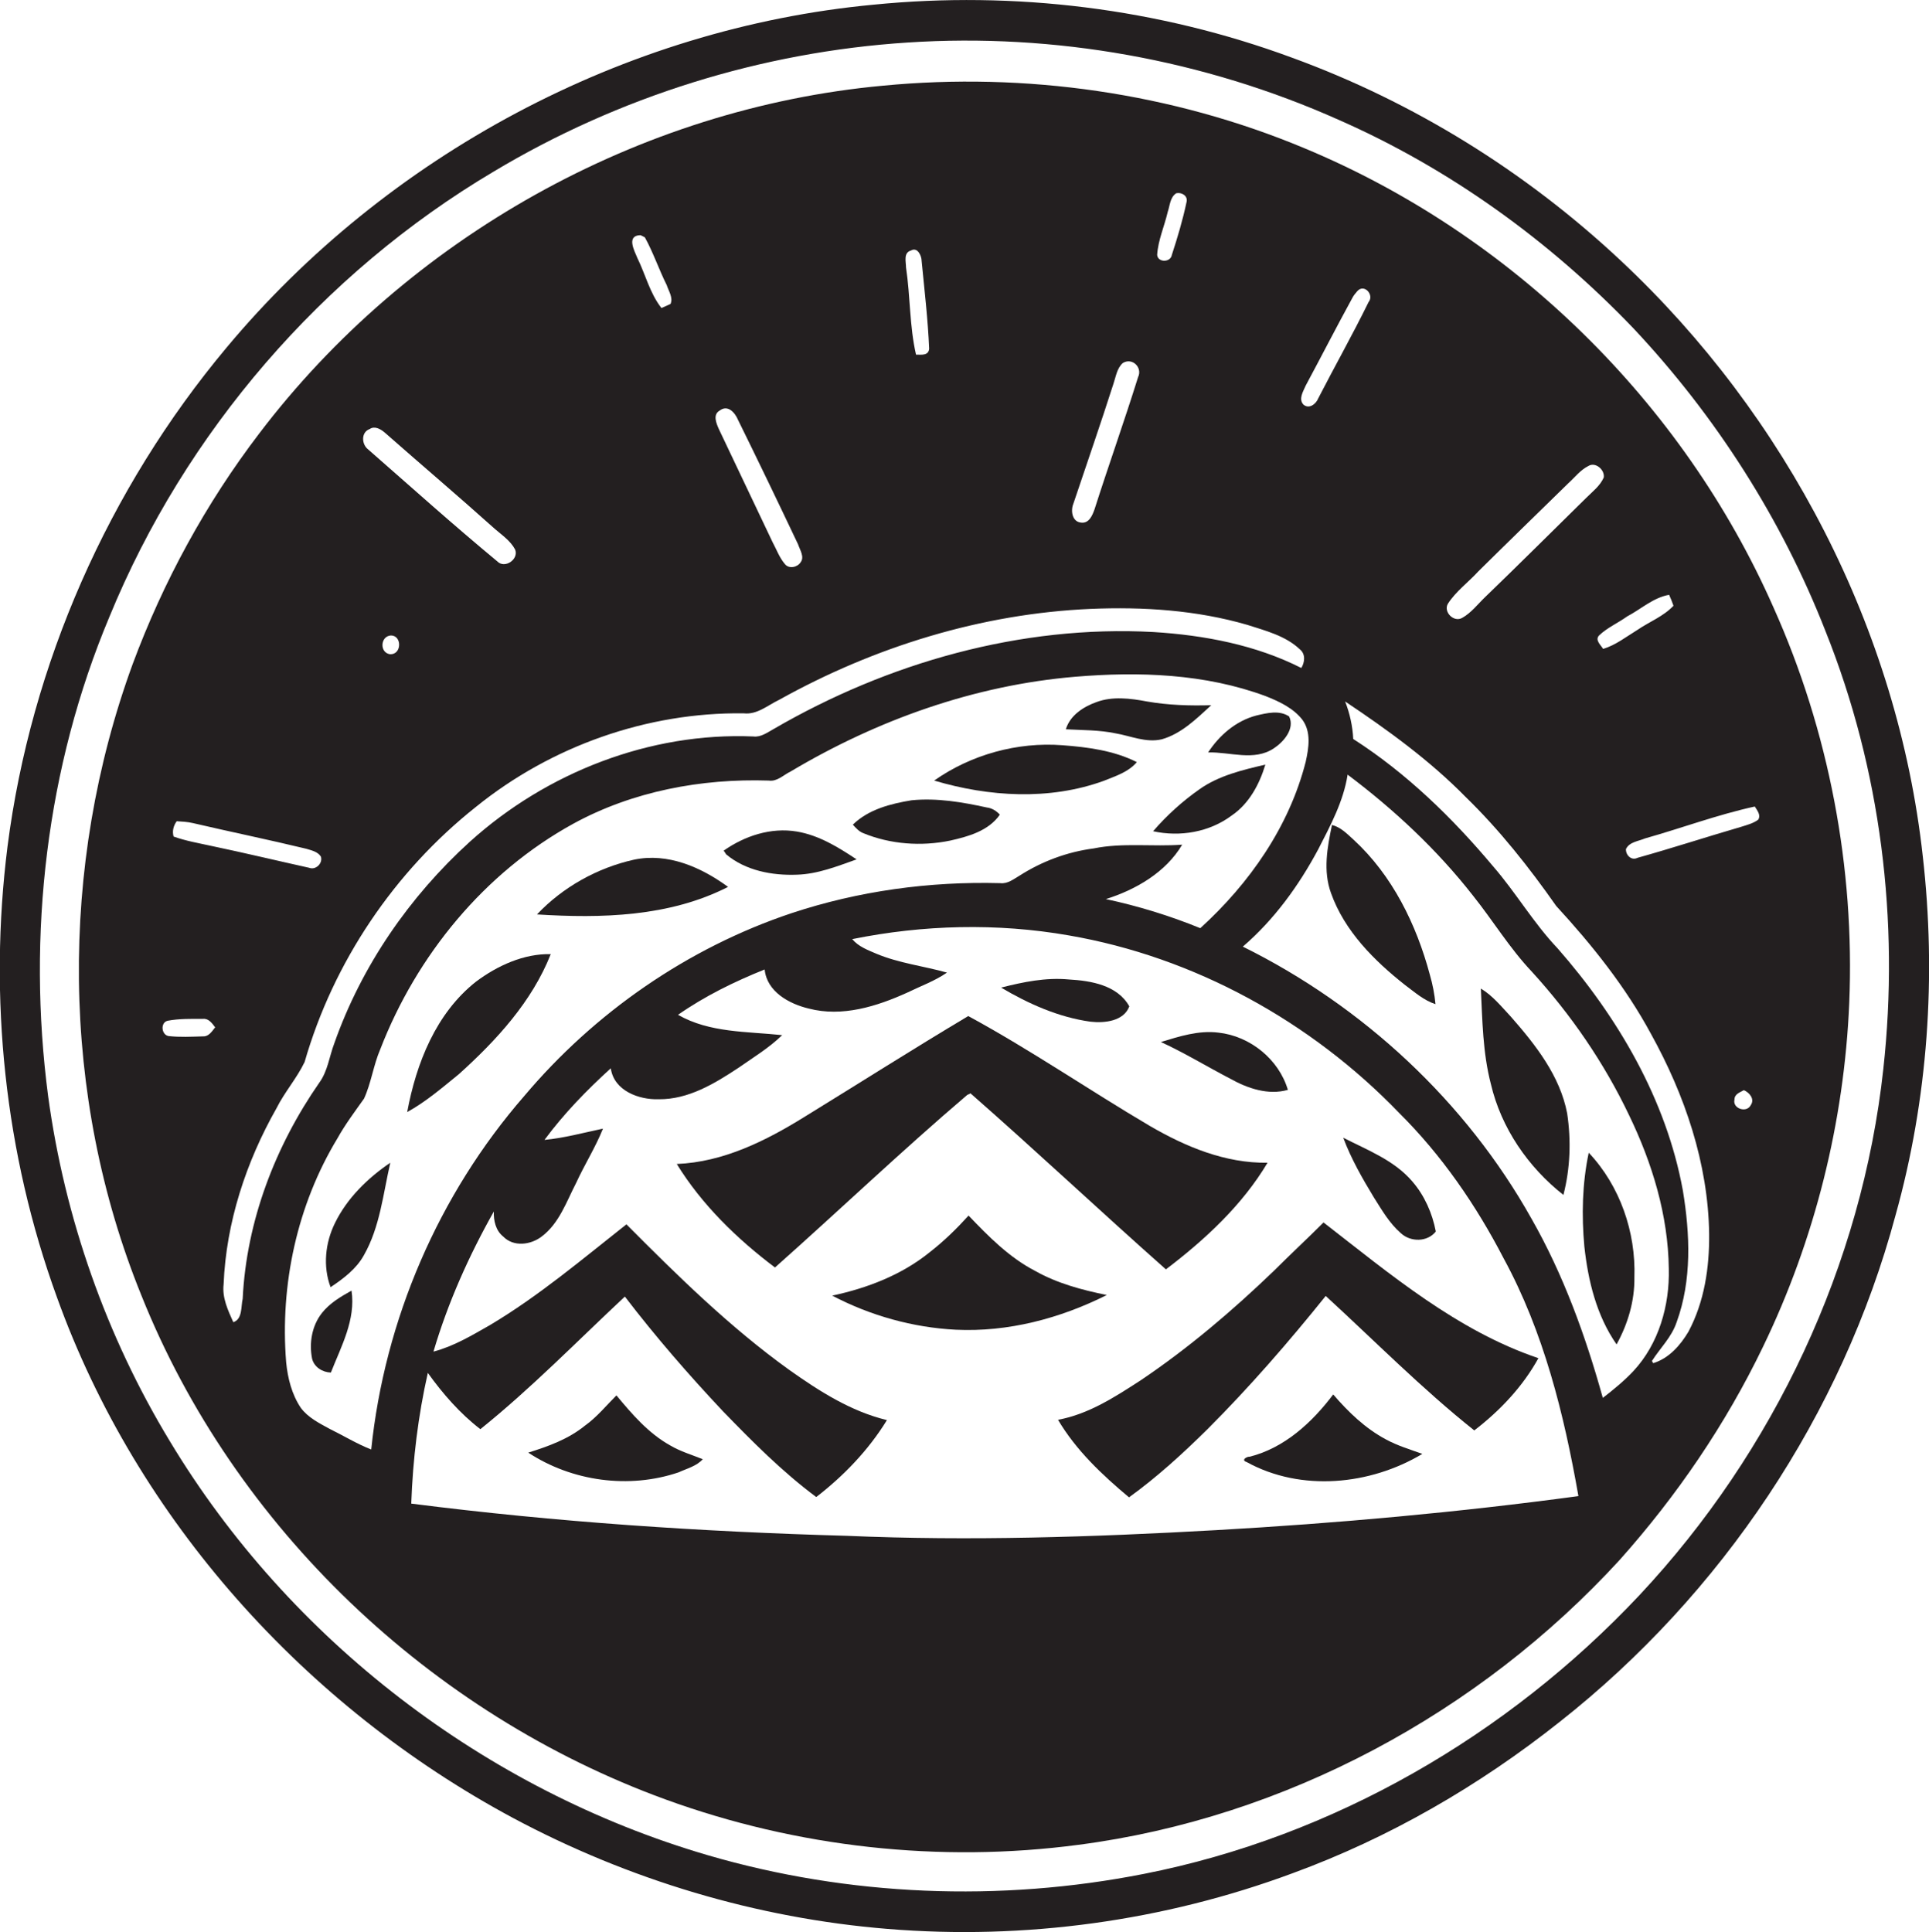
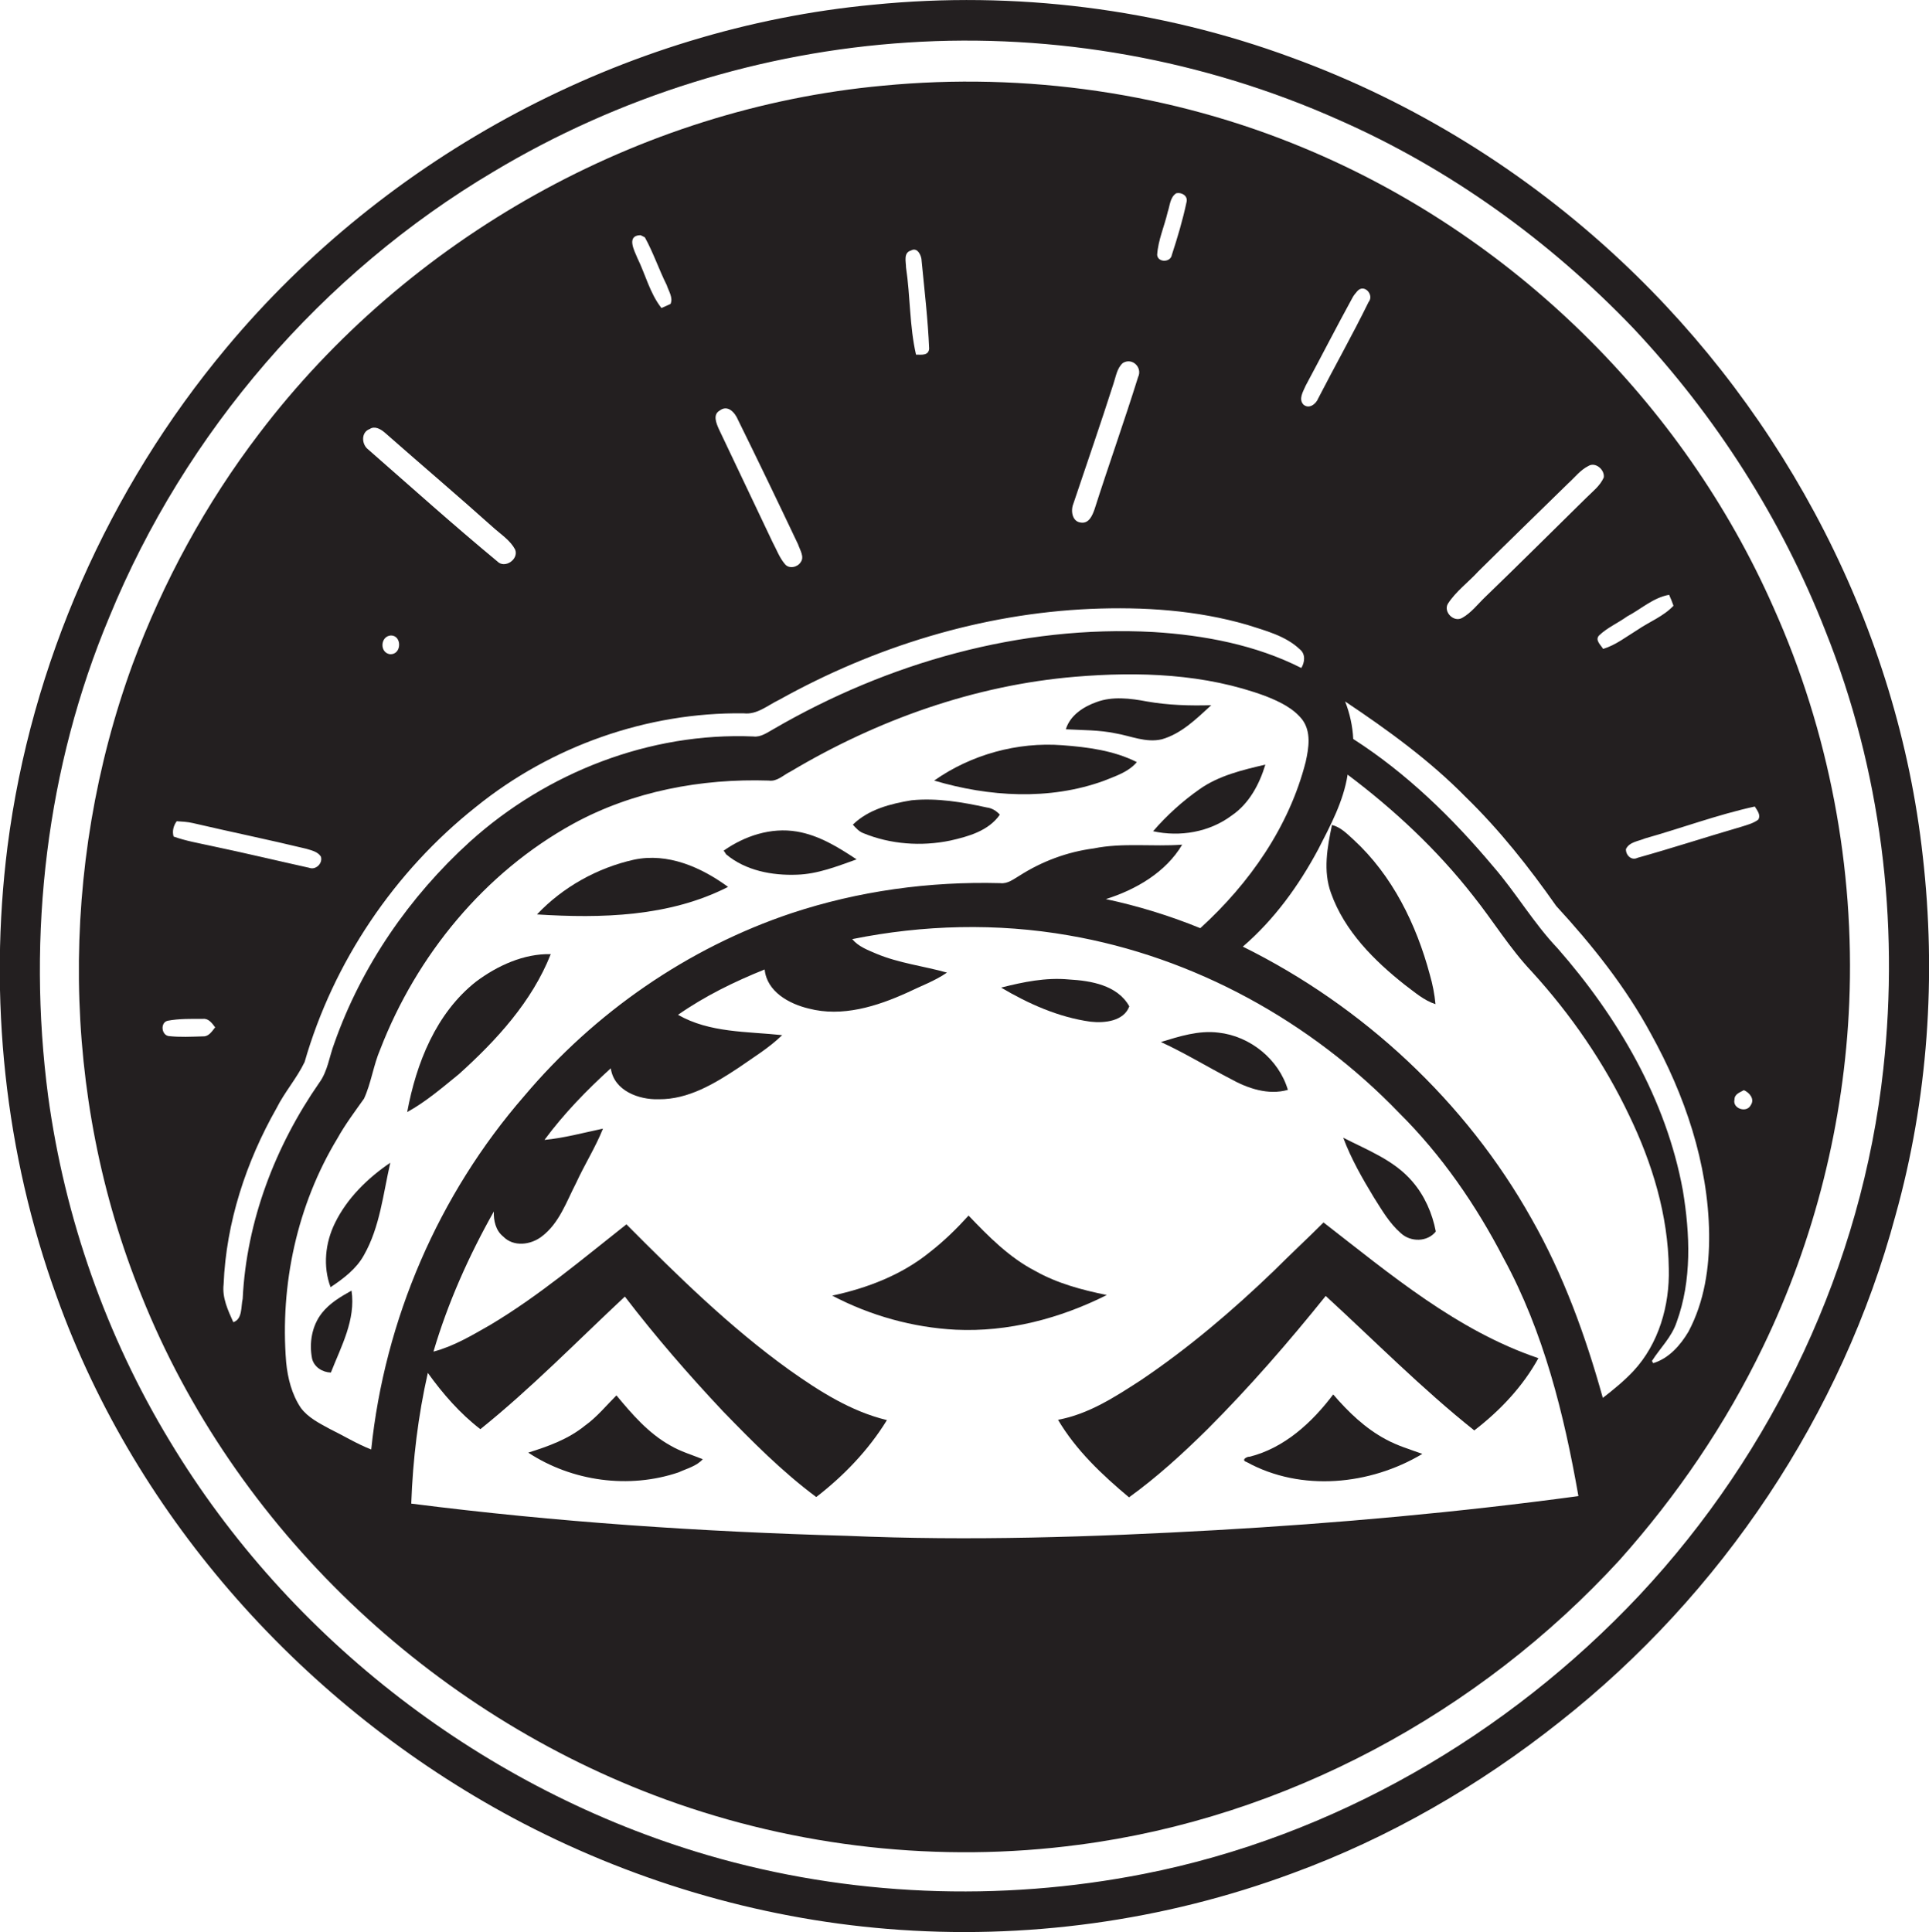
<svg xmlns="http://www.w3.org/2000/svg" version="1.1" id="Layer_1" x="0px" y="0px" viewBox="0 0 616.8 617.9" enable-background="new 0 0 616.8 617.9" xml:space="preserve">
  <g>
    <path fill="#231F20" d="M614.8,273.7c-8-72.4-43.6-140.8-96.6-190.4C487.9,54.9,452,32.6,413,18.4C370.5,2.7,324.4-3,279.3,1.5   C199.5,9,123.7,49.7,72.4,111.2c-37.7,45.1-62.5,101.1-70,159.5c-6.1,48.4-0.9,98.2,15.8,144.1C43.8,486,97.7,545.7,164,581.3   c37,19.8,78,32.1,119.8,35.5c43.8,3.6,88.3-2.5,129.5-17.8c30.9-11.3,59.7-28,85.4-48.4c51.8-40.8,90.3-98.3,107.4-162   C616.5,351.4,619.2,312.1,614.8,273.7z M602.2,341.8c-6.8,62.6-35,122.4-78,168.3c-42.1,44.8-97.9,77.2-158.4,89.1   c-46.1,9.1-94.5,7.2-139.6-6c-71-20.8-133.6-68.8-171.8-132.2c-20.4-33.6-33.7-71.5-39-110.4c-6.8-51.7-0.6-105.3,19.6-153.4   c24.2-59,68-109.8,122.8-142.3c40-24,85.8-38.3,132.4-41.3c47-3.1,94.8,5.5,137.8,24.7c35.5,15.6,67.5,38.7,94.3,66.7   c26.3,28,47.4,61,61.4,96.8C601.4,246,607.4,294.5,602.2,341.8z" />
    <path fill="#231F20" d="M417.1,47.4c-42.3-17.7-89.2-24.4-134.8-20c-78.1,7.2-152,48.8-199.4,111.2C65.8,161,52.2,186,42.4,212.4   C18.8,277,19.3,350.4,45.2,414.2c29.7,74.3,92.6,133.9,167.6,161.2c42,15.3,87.7,20.4,132.1,14.5c66-8.6,128.1-42.1,173-91.1   c18.3-20.5,33.9-43.4,45.8-68.1c16.6-34.3,26-72,27.6-110c1.8-43.2-6.5-86.9-24.2-126.4C538.1,128.5,483.2,74.9,417.1,47.4z    M533.7,190.2c0.5,1.1,1,2.3,1.4,3.5c-3.2,3.4-7.7,5.1-11.5,7.7c-3.6,2.2-7,4.9-11,6.1c-0.7-1.2-2.7-2.8-1.3-4.3   c2.6-2.5,6.1-4,9-6.1C524.7,194.8,528.6,191.1,533.7,190.2z M463,193c2.6-4,6.5-6.8,9.7-10.3c9.6-9.5,19.2-18.8,28.8-28.2   c2.1-1.9,3.8-4.2,6.4-5.5c2.3-1.4,5.3,1.3,4.9,3.7c-1.2,2.7-3.6,4.5-5.6,6.5c-10.8,10.6-21.4,21.2-32.3,31.7   c-2.4,2.3-4.5,5.1-7.4,6.7C464.8,199.1,461.4,195.6,463,193z M417.5,123.3c5-9.3,9.8-18.7,14.9-28c0.4-0.8,1-1.5,1.6-2.2   c2.2-2.5,5.5,1.2,3.6,3.5c-5.1,10.4-10.8,20.5-16.1,30.8c-0.7,1.8-2.9,3.5-4.7,2C415.1,127.6,416.7,125.2,417.5,123.3z M373.4,67.7   c0.7-2,0.7-4.6,2.7-5.9c1.7-0.4,3.8,0.8,3.3,2.8c-1.2,5.7-2.9,11.4-4.7,16.9c-0.4,2.5-4.5,2.5-4.7,0   C370.3,76.8,372.3,72.4,373.4,67.7z M343.2,161.1c4.3-12.8,8.7-25.5,12.8-38.3c0.8-2.3,1.1-5,3-6.7c3-1.9,6.4,1.4,4.9,4.5   c-4.4,14.1-9.4,28.1-13.9,42.2c-0.7,2-1.8,4.7-4.4,4.3C342.8,166.8,342.3,163.3,343.2,161.1z M291.3,80.1c2.1-1.2,3.4,1.7,3.4,3.4   c0.9,9.3,2,18.6,2.4,28c-0.2,2.3-2.5,1.9-4.2,1.9c-2.1-9.1-1.8-18.6-3.2-27.9C289.7,83.7,288.8,80.8,291.3,80.1z M230.1,131.3   c2.6-2,4.9,0.6,5.9,3c6.5,13.2,12.9,26.5,19.2,39.8c0.6,1.8,2.1,4,0.8,5.7c-1,1.6-3.7,2.2-5,0.6c-1.8-2.1-2.7-4.7-4-7.1   c-5.7-12-11.4-24-17.1-36C229.1,135.5,227.8,132.6,230.1,131.3z M204.8,75.2c0.4,0.2,1.1,0.5,1.4,0.7c2.7,4.9,4.5,10.3,7,15.3   c0.6,1.9,2.1,4,1.2,6c-0.7,0.3-2.2,1-2.9,1.3c-3.7-4.7-5.1-10.7-7.7-16C202.8,80.1,200.2,75.3,204.8,75.2z M118.2,137.2   c1.6-1.1,3.5,0,4.8,1.1c11.7,10.3,23.6,20.4,35.2,30.8c2.3,2,5,3.8,6.5,6.6c1.3,3.1-3.3,6.3-5.7,3.8c-14-11.6-27.6-23.8-41.3-35.8   C115.6,142.1,115.4,138.2,118.2,137.2z M124.7,209.2c-3.4-0.5-3.1-5.8,0.3-6C128.6,203.2,128.5,209.4,124.7,209.2z M56.5,262.6   c1.7,0.1,3.5,0.2,5.2,0.6c12,2.8,24.2,5.3,36.2,8.2c1.6,0.5,3.7,0.9,4.7,2.5c0.7,2.1-1.6,4.4-3.7,3.6c-10.4-2.3-20.8-4.8-31.3-7   c-4.1-0.9-8.2-1.6-12.1-3C55,265.7,55.5,264,56.5,262.6z M64.9,331.4c-3.7,0.1-7.4,0.3-11-0.1c-2.3-0.4-2.7-4.3-0.3-4.9   c3.7-0.7,7.6-0.6,11.3-0.6c1.8-0.2,2.9,1.4,3.9,2.7C67.7,329.9,66.7,331.5,64.9,331.4z M74.6,422.8c-1.7-3.8-3.6-7.8-3.1-12.1   c0.8-19.8,7.2-39.2,16.9-56.3c2.6-5.2,6.5-9.6,9-14.8c9.2-32,28.7-60.9,54.8-81.6c24-19.4,54.7-30.3,85.6-29.9   c4.3,0.5,7.7-2.6,11.3-4.3c30.5-17,64.8-27.6,99.7-29.1c16.8-0.7,33.8,0.4,50,5.1c5.9,1.9,12.3,3.5,16.9,7.9   c1.8,1.5,1.5,4.1,0.4,5.9c-14.6-7.4-31.1-10.5-47.3-11.5c-42.4-2.3-84.9,9.8-121.4,31c-2,1.1-4.1,2.7-6.5,2.4   c-33.1-1.4-66.1,11.5-90.6,33.6c-19.4,17.6-34.7,39.8-43.4,64.5c-1.6,4.2-2.1,8.9-4.8,12.6c-14.1,20.3-23.3,44.3-24.5,69.1   C77,417.8,77.6,421.8,74.6,422.8z M105.4,456.9c-3.3-1.8-6.9-3.6-9.2-6.7c-2.9-4.3-4.2-9.5-4.7-14.6c-2-24.8,3.5-50.3,16.4-71.6   c2.5-4.5,5.6-8.6,8.5-12.7c2.3-5,3-10.7,5.2-15.8c11.6-30,33.3-56.5,61.7-72.1c19-10.4,41-14.5,62.5-13.8c2.7,0.4,4.7-1.8,7-2.9   c27.7-16.5,58.8-27.6,91-30.3c20.4-1.7,41.5-1,60.9,6.2c4.3,1.7,8.8,3.8,11.7,7.5c2.9,3.9,2.1,9,1.1,13.5   c-5.3,20.8-18,38.9-33.7,53.2c-9.8-4-19.9-7.1-30.2-9.3c9.6-3,19.2-8.6,24.4-17.4c-9.4,0.7-19-0.7-28.3,1.2   c-8.4,1.1-16.5,4.1-23.7,8.7c-1.9,1.1-3.8,2.7-6.2,2.4c-22.6-0.6-45.3,2.5-66.7,9.6c-33.2,11.1-63,31.8-85.5,58.5   C140.2,382,123,422,118.7,463.5C114.1,461.7,109.9,459.1,105.4,456.9z M388.6,489.3c-39.2,2.2-78.6,3.5-117.8,1.8   c-46.6-1.3-93.1-4.4-139.3-10.3c0.5-14.1,2.2-28.1,5.3-41.8c4.8,6.7,10.3,13,16.8,18c16.3-13.1,30.9-28.1,46.2-42.4   c9.8,12.8,20.3,24.9,31.3,36.6c9.4,9.7,19,19.4,29.9,27.5c8.8-6.8,16.7-15,22.6-24.6c-11.6-2.8-21.7-9.3-31.3-16.1   c-18.9-13.6-35.6-30-52-46.5c-14.2,11.2-28,22.9-43.6,32.2c-5.8,3.3-11.6,6.8-18.1,8.5c4.6-15.6,11.3-30.6,19.3-44.8   c-0.1,2.9,0.6,6.1,3,8c3.3,3.4,8.8,2.7,12.3,0c5.6-4.2,7.9-11.1,11-17.1c2.7-5.9,6.2-11.4,8.6-17.4c-6.2,1.3-12.4,3-18.7,3.6   c6.2-8.4,13.5-15.9,21.2-22.9c1,7.2,9,10.1,15.3,9.9c9.5,0.1,17.9-5,25.6-10.1c4.7-3.3,9.7-6.3,13.9-10.4   c-11.2-1.2-23.2-0.7-33.3-6.5c8.6-6,18-10.6,27.7-14.5c0.7,7.1,7.8,11,14.1,12.5c10.7,2.8,21.8-0.7,31.5-5.1   c4.3-2.1,8.8-3.7,12.7-6.4c-7.5-2.1-15.3-3-22.5-6c-2.8-1.2-5.8-2.3-7.8-4.7c22.7-4.6,46.3-5.2,69.2-1.2   c40.1,6.9,77.5,27.5,105.7,56.8c13.6,13.5,24.6,29.5,33.4,46.5c12.8,23.5,19.3,49.8,23.9,76C466.3,483.6,427.5,487.1,388.6,489.3z    M512.5,447c-5.5-19.8-12.6-39.4-22.8-57.3c-21-37.5-53.9-68-92.3-87c10-8.6,17.9-19.5,24.1-31.1c3.9-7.6,8.1-15.4,9.4-23.9   c14.9,11.2,28.6,24,40.1,38.7c6.4,8,11.7,16.8,18.8,24.3c12.5,13.7,23.1,29.1,31.1,45.9c7.4,15.3,12.5,32,12.7,49.1   c0.3,11.7-3.2,24-11.3,32.7C519.4,441.5,516,444.3,512.5,447z M539.9,425.8c-2.6,4.4-6.3,8.6-11.3,10.1c-0.1-0.2-0.3-0.6-0.4-0.7   c2.6-4.1,6.3-7.6,7.9-12.4c4.9-13.4,4.3-28.2,2-42.1c-5.3-29.1-20.8-55.5-40.1-77.5c-7.7-8.1-13.3-17.8-20.6-26.2   c-13-15.5-27.7-29.8-44.7-40.7c-0.2-4.1-1.1-8.2-2.6-12c13.6,9.1,27,18.8,38.5,30.5c10.9,10.6,20.3,22.5,29,34.9   c11.5,12.5,22.2,25.9,30.3,40.9c10.8,19.5,18.3,41.4,18.6,64C546.6,405.3,545,416.2,539.9,425.8z M559.8,353.4   c-1.3,2.6-5.9,1.1-5.2-1.8c0-1.8,1.8-2.3,3-3C559.3,349.3,561.2,351.4,559.8,353.4z M562.2,262.1c-1.6,1.2-3.6,1.7-5.5,2.3   c-11,3.2-22,6.8-33.1,9.9c-2,1-3.8-0.9-3.7-2.8c1.1-2.3,4-2.5,6.1-3.4c11.7-3.3,23.2-7.6,35.1-10.2   C561.9,259.2,563.1,260.6,562.2,262.1z" />
    <path fill="#231F20" d="M371.5,236.4c6.3-1.8,11.1-6.6,15.8-10.9c-6.9,0.2-13.8,0-20.6-1.2c-5.3-1-11-1.7-16.1,0.2   c-4.2,1.5-8.4,4.2-9.8,8.7c5.3,0.3,10.7,0.2,15.9,1.3C361.5,235.3,366.4,237.6,371.5,236.4z" />
-     <path fill="#231F20" d="M407.3,239.3c3.2-2.1,6.8-6.3,4.9-10.2c-3.1-2.1-7.1-1.1-10.5-0.3c-6.5,1.7-11.8,6.3-15.4,11.8   C393.3,240.4,401,243.5,407.3,239.3z" />
    <path fill="#231F20" d="M352.9,249.7c3.7-1.5,7.9-2.8,10.6-6c-7.3-3.7-15.7-4.8-23.8-5.4c-14.4-1.1-29.2,3-41,11.3   C316.2,254.8,335.5,256,352.9,249.7z" />
    <path fill="#231F20" d="M368.7,265.8c8.6,1.9,18,0.3,25.1-5c5.6-3.8,8.9-10,10.8-16.3c-7.3,1.7-14.9,3.5-21.1,7.9   C378.1,256.2,373.1,260.7,368.7,265.8z" />
    <path fill="#231F20" d="M276,266.4c8.7,3.6,18.6,4.3,27.8,2.4c5.8-1.3,12.3-3.1,15.9-8.3c-1.1-1.2-2.5-2.1-4.2-2.3   c-7.8-1.7-15.9-3.1-24-2.3c-6.7,1.1-13.8,2.9-18.8,7.8C273.7,264.8,274.7,265.9,276,266.4z" />
    <path fill="#231F20" d="M432.8,268.5c-2.1-1.9-4.1-4-6.9-4.7c-1.5,7.2-2.9,14.7-0.3,21.8c4.3,12.1,13.8,21.6,23.7,29.4   c3.1,2.3,6,4.9,9.7,6.1c-0.3-3.2-0.9-6.3-1.8-9.4C452.9,295.6,445.2,279.9,432.8,268.5z" />
    <path fill="#231F20" d="M254.8,279.7c6.7-0.2,12.9-2.7,19.1-4.9c-5.9-3.9-12-7.7-19.1-8.9c-8.3-1.4-16.7,1.4-23.4,6.1   c0.2,0.3,0.6,0.9,0.8,1.2C238.4,278.4,246.9,280,254.8,279.7z" />
    <path fill="#231F20" d="M232.8,283.6c-8.6-6.3-19.3-11-30.1-8.7c-11.7,2.6-22.8,8.8-31,17.5C192.2,293.7,214,293.2,232.8,283.6z" />
    <path fill="#231F20" d="M152.2,313.9c-12.8,10.1-19.1,26.1-22,41.7c6-3.3,11.2-7.8,16.5-12.1c12-10.8,23.4-23.2,29.4-38.4   C167.5,304.9,159,308.8,152.2,313.9z" />
    <path fill="#231F20" d="M361.1,321.8c-3.8-6.8-12.3-8.2-19.3-8.6c-7.4-0.7-14.6,0.8-21.7,2.6c8.8,5.2,18.4,9.5,28.6,10.9   C353.1,327.2,359.3,326.6,361.1,321.8z" />
-     <path fill="#231F20" d="M483.1,325.1c-3-3.2-5.8-6.7-9.6-9c0.5,10.2,0.6,20.5,3.2,30.5c3.3,14.1,11.9,26.6,23.2,35.5   c2.2-8.5,2.5-17.4,1.2-26.1C498.8,344,491,334.1,483.1,325.1z" />
-     <path fill="#231F20" d="M310.3,349.6c21.1,18.5,41.5,37.7,62.5,56.3c12.5-9.5,24.4-20.5,32.5-34.1c-13.5,0.2-26.2-5.1-37.7-11.8   c-19.5-11.5-38.1-24.3-58-35.1c-17.6,10.5-34.9,21.5-52.3,32.2c-12.4,7.7-26,14.5-40.9,15.1c8,13,19.2,23.9,31.4,33.1   c20.6-18.3,40.5-37.3,61.5-55.2C309.5,350,310.1,349.8,310.3,349.6z" />
-     <path fill="#231F20" d="M411.8,348.5c-2.9-9.8-12.1-17.2-22.2-18.3c-6.3-0.8-12.5,1.2-18.4,3c7.6,3.5,14.8,7.9,22.3,11.8   C398.9,348,405.5,350.3,411.8,348.5z" />
+     <path fill="#231F20" d="M411.8,348.5c-2.9-9.8-12.1-17.2-22.2-18.3c-6.3-0.8-12.5,1.2-18.4,3c7.6,3.5,14.8,7.9,22.3,11.8   C398.9,348,405.5,350.3,411.8,348.5" />
    <path fill="#231F20" d="M448,394.4c3.1,2.8,8.4,2.8,11.1-0.6c-1.1-5.8-3.6-11.5-7.5-16c-5.8-6.8-14.3-10-22.1-14   c2.5,6.7,6.1,13,9.8,19.1C441.9,387,444.3,391.2,448,394.4z" />
-     <path fill="#231F20" d="M506.6,398.6c1.2,11,3.9,22.1,10.3,31.3c3.6-6.5,5.8-13.9,5.7-21.4c0.5-14.5-4.6-29.3-14.6-39.9   C505.9,378.5,505.7,388.7,506.6,398.6z" />
    <path fill="#231F20" d="M107.1,391.1c-3.1,6.3-3.9,13.8-1.4,20.5c4.2-2.8,8.3-5.9,10.7-10.3c5.1-9,6.1-19.5,8.4-29.5   C117.6,376.7,111,383.1,107.1,391.1z" />
    <path fill="#231F20" d="M331,406.4c-8.3-4.3-14.9-11-21.3-17.7c-3.8,4.2-7.9,8.2-12.4,11.7c-9,7.3-20,11.5-31.2,13.9   c12.2,6.4,25.8,10.2,39.5,10.9c16.7,0.8,33.4-3.6,48.3-11.1C346,412.5,338.1,410.4,331,406.4z" />
    <path fill="#231F20" d="M407.4,406.3c-13.3,12.8-27.4,24.8-42.7,35.1c-8.2,5.3-16.6,10.8-26.4,12.6c5.8,9.8,14.1,17.6,22.7,24.8   c9-6.5,17.2-14,25.1-21.8c13.4-13.4,25.9-27.8,37.8-42.6c15.7,14.4,30.8,29.7,47.5,43c8.2-6.3,15.5-14,20.5-23.1   c-26-8.8-47.3-26.8-68.7-43.4C418,396.1,412.6,401.1,407.4,406.3z" />
    <path fill="#231F20" d="M102.9,419.9c-3.2,4.1-4.1,9.6-3.1,14.6c0.7,2.7,3.3,4.3,6,4.4c3.3-8.4,8-16.9,6.6-26.2   C109,414.6,105.4,416.7,102.9,419.9z" />
    <path fill="#231F20" d="M197.1,446.2c-3.3,3.3-6.3,7-10.1,9.7c-5.3,4.3-11.7,6.6-18.1,8.6c14,9.2,32.2,11.7,48.1,6.3   c2.6-1.2,5.8-2,7.7-4.2c-3.5-1.4-7.2-2.5-10.4-4.4C207.3,458.3,202.1,452.2,197.1,446.2z" />
    <path fill="#231F20" d="M426.3,445.9c-6.8,9-15.6,17.1-26.7,19.9c-0.9-0.1-2.9,1.1-1,1.7c17.4,9.6,39.5,7.4,56.2-2.6   c-3.9-1.4-7.9-2.6-11.6-4.6C436.6,456.8,431.1,451.5,426.3,445.9z" />
  </g>
</svg>